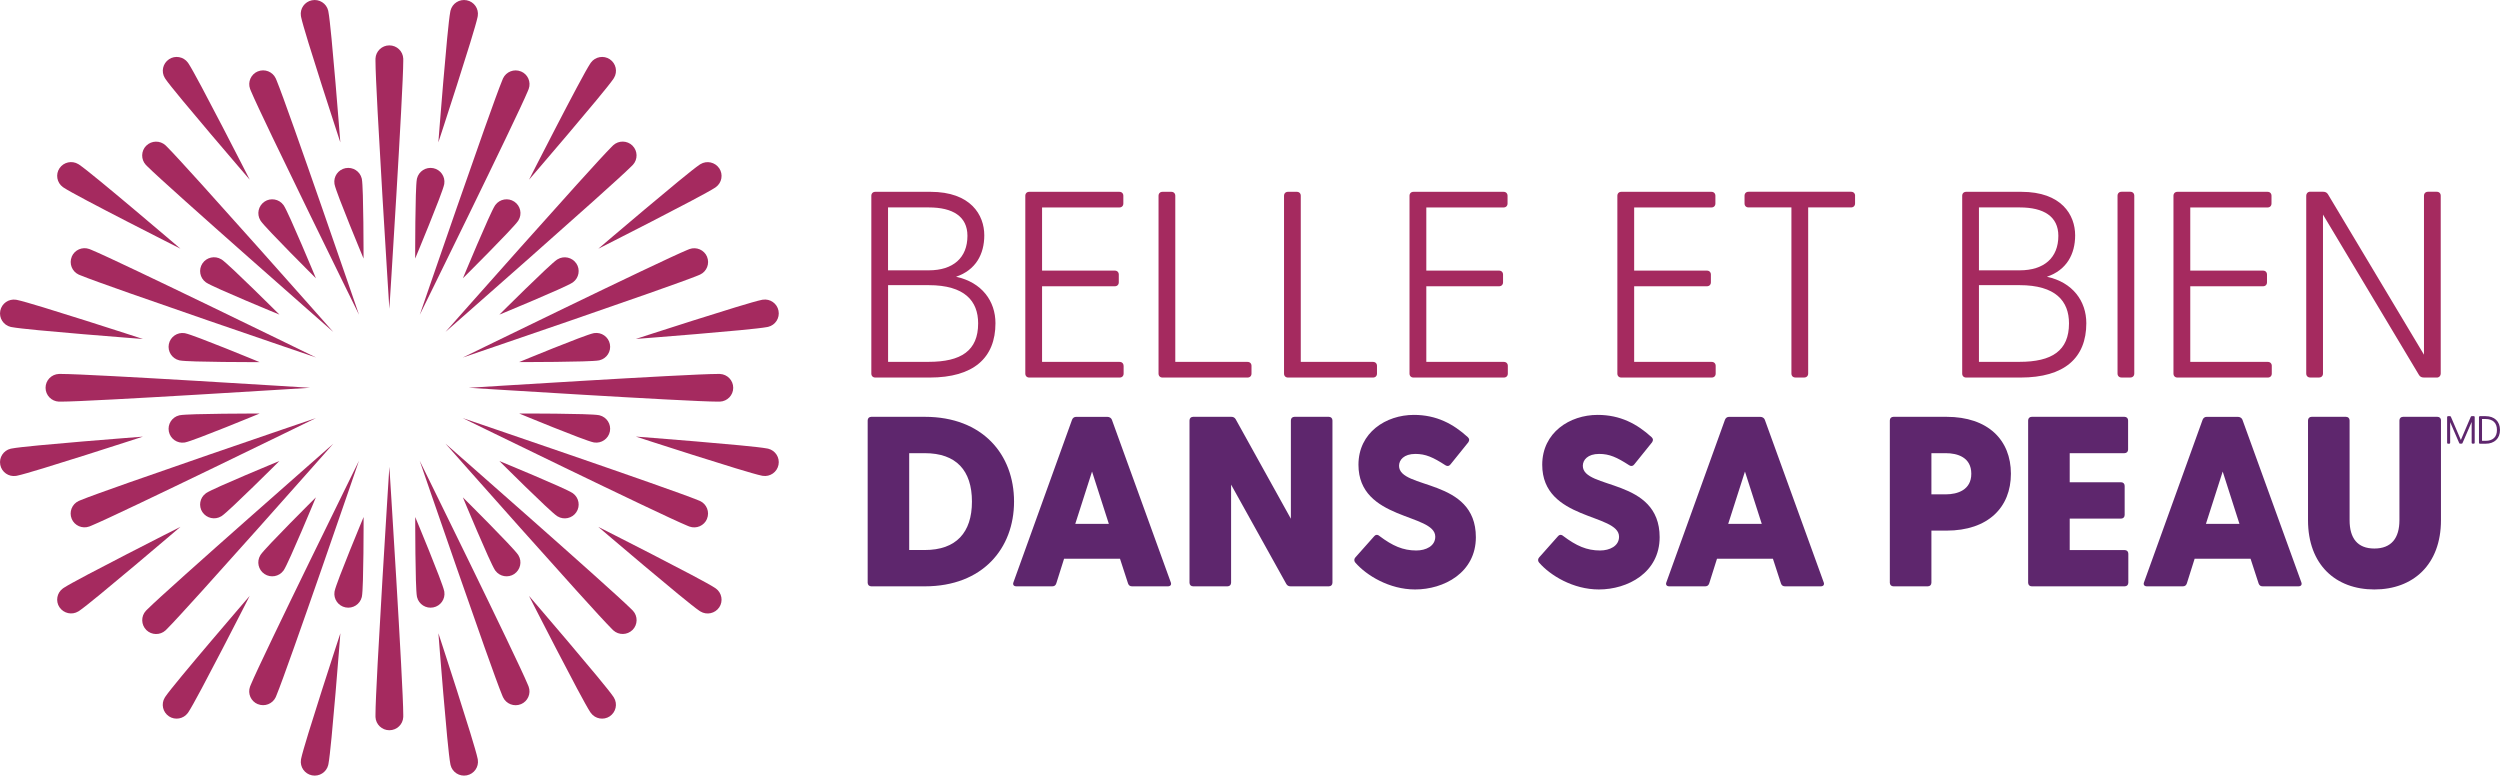
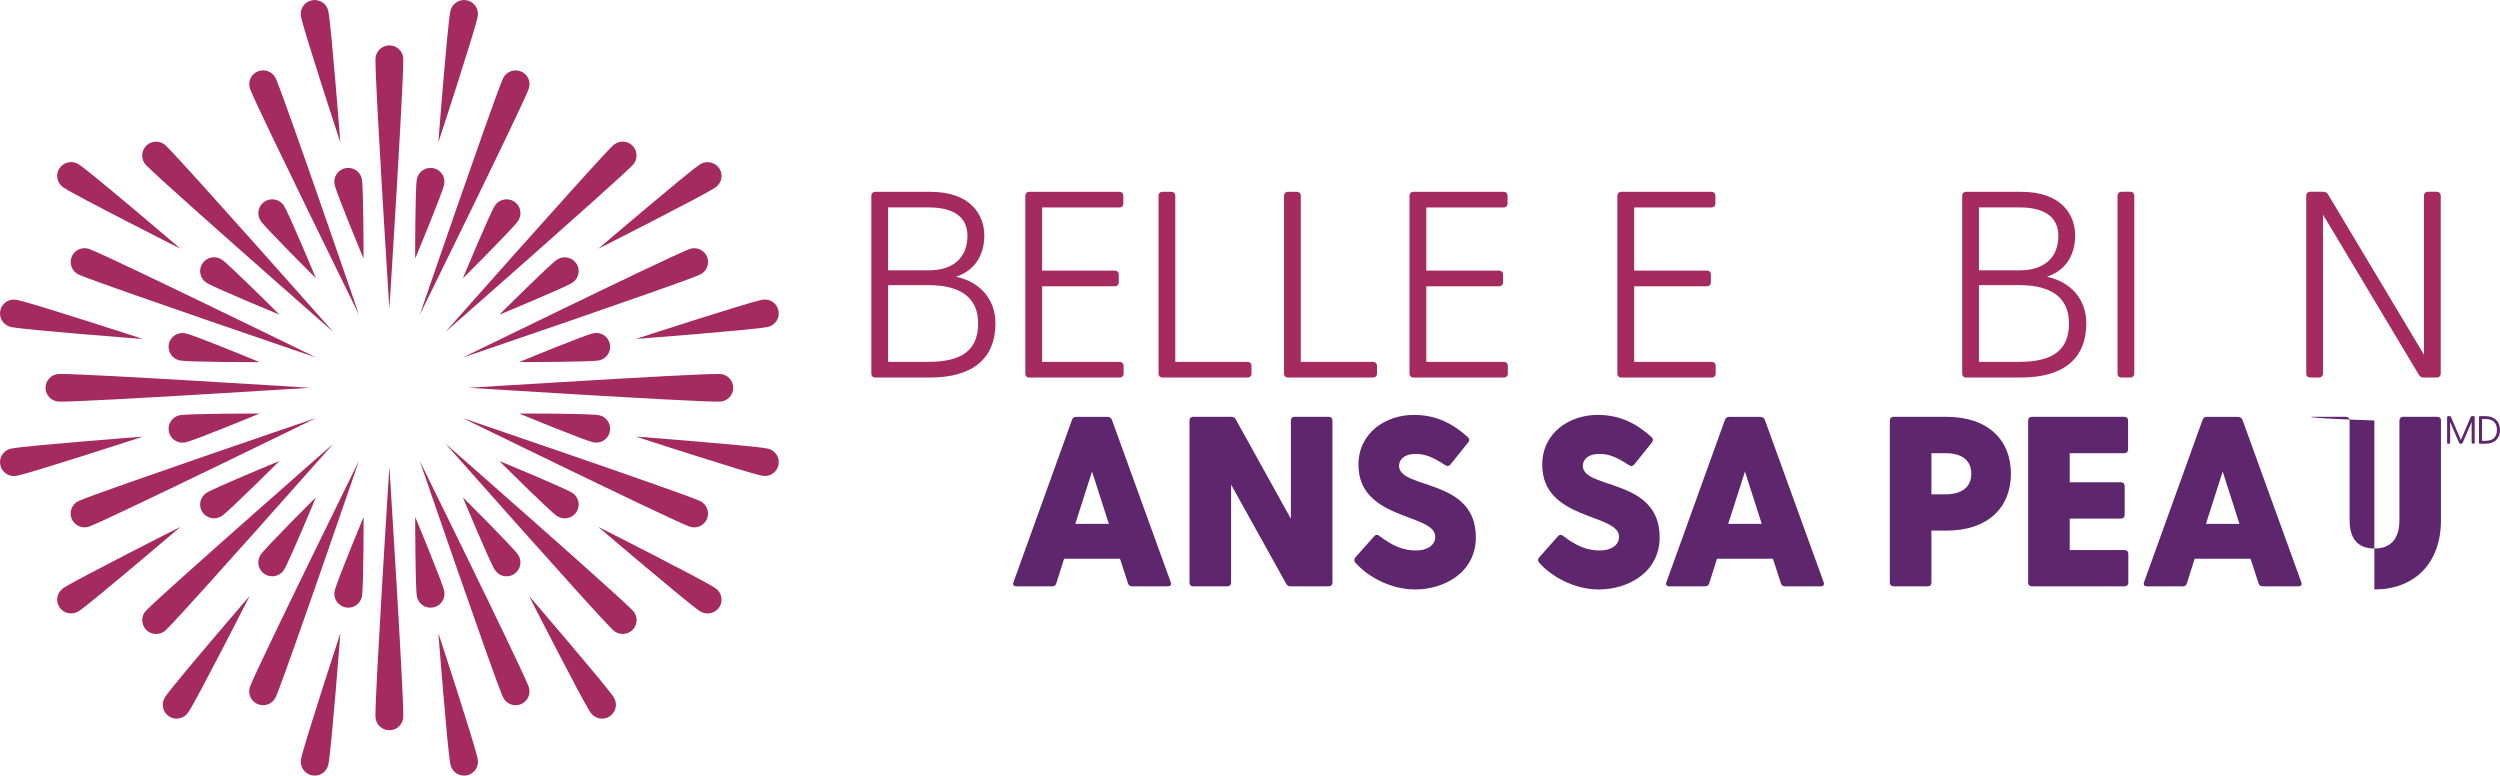
<svg xmlns="http://www.w3.org/2000/svg" width="303" height="94" viewBox="0 0 303 94" fill="none">
  <g clip-path="url(#clip0_8081_24586)">
    <path d="M47.191 5.5C48.096 5.5 48.835 6.209 48.875 7.104V7.393C48.875 10.967 47.191 37.427 47.191 37.427C47.191 37.427 45.508 10.967 45.508 7.393V7.104C45.548 6.209 46.287 5.5 47.191 5.5Z" fill="#A52A5F" />
    <path d="M63.14 8.656C63.976 9.001 64.385 9.936 64.078 10.78L63.97 11.046C62.599 14.349 50.877 38.152 50.877 38.152C50.877 38.152 59.488 13.063 60.859 9.766L60.967 9.5C61.348 8.69 62.304 8.316 63.14 8.661V8.656Z" fill="#A52A5F" />
    <path d="M76.66 17.657C77.297 18.291 77.314 19.317 76.711 19.974L76.506 20.178C73.97 22.704 53.994 40.225 53.994 40.225C53.994 40.225 71.587 20.331 74.123 17.804L74.328 17.6C74.988 17 76.017 17.017 76.66 17.651V17.657Z" fill="#A52A5F" />
    <path d="M85.692 31.116C86.039 31.949 85.664 32.901 84.85 33.28L84.583 33.393C81.267 34.759 56.081 43.335 56.081 43.335C56.081 43.335 79.982 31.66 83.298 30.295L83.565 30.187C84.407 29.881 85.351 30.289 85.698 31.122L85.692 31.116Z" fill="#A52A5F" />
    <path d="M88.866 47C88.866 47.901 88.155 48.637 87.256 48.677H86.966C83.377 48.677 56.81 47 56.81 47C56.81 47 83.377 45.323 86.966 45.323H87.256C88.155 45.363 88.866 46.099 88.866 47Z" fill="#A52A5F" />
    <path d="M52.509 20.381C53.397 20.557 53.982 21.401 53.846 22.279L53.829 22.364C53.618 23.429 50.319 31.337 50.319 31.337C50.319 31.337 50.308 22.778 50.524 21.713L50.541 21.628C50.757 20.761 51.616 20.206 52.509 20.381Z" fill="#A52A5F" />
    <path d="M56.571 0.034C57.458 0.21 58.044 1.048 57.907 1.932L57.879 2.079C57.515 3.892 53.129 17.255 53.129 17.255C53.129 17.255 54.21 3.24 54.574 1.428L54.602 1.28C54.819 0.414 55.678 -0.142 56.571 0.034Z" fill="#A52A5F" />
    <path d="M62.332 24.438C63.083 24.936 63.305 25.939 62.838 26.703L62.793 26.777C62.19 27.678 56.104 33.728 56.104 33.728C56.104 33.728 59.386 25.814 59.989 24.913L60.04 24.84C60.569 24.12 61.581 23.939 62.332 24.438Z" fill="#A52A5F" />
-     <path d="M73.907 7.183C74.658 7.681 74.879 8.684 74.413 9.449L74.333 9.573C73.304 11.114 64.118 21.781 64.118 21.781C64.118 21.781 70.5 9.245 71.535 7.71L71.62 7.585C72.149 6.866 73.162 6.684 73.912 7.183H73.907Z" fill="#A52A5F" />
    <path d="M69.851 31.926C70.352 32.674 70.17 33.682 69.448 34.209L69.374 34.26C68.469 34.861 60.523 38.135 60.523 38.135C60.523 38.135 66.598 32.074 67.502 31.473L67.576 31.428C68.344 30.963 69.345 31.184 69.851 31.932V31.926Z" fill="#A52A5F" />
    <path d="M87.171 20.393C87.672 21.141 87.49 22.149 86.767 22.676L86.642 22.761C85.095 23.786 72.514 30.148 72.514 30.148C72.514 30.148 83.23 20.999 84.771 19.974L84.896 19.894C85.664 19.43 86.665 19.651 87.171 20.398V20.393Z" fill="#A52A5F" />
    <path d="M73.918 41.709C74.094 42.593 73.537 43.454 72.667 43.663L72.582 43.681C71.512 43.89 62.918 43.884 62.918 43.884C62.918 43.884 70.858 40.599 71.927 40.389L72.013 40.372C72.9 40.236 73.742 40.82 73.918 41.703V41.709Z" fill="#A52A5F" />
    <path d="M94.354 37.659C94.531 38.543 93.973 39.404 93.103 39.613L92.955 39.642C91.135 40.004 77.064 41.08 77.064 41.08C77.064 41.08 90.475 36.713 92.301 36.35L92.449 36.322C93.336 36.186 94.178 36.77 94.354 37.653V37.659Z" fill="#A52A5F" />
    <path d="M5.522 47C5.522 46.099 6.233 45.363 7.132 45.323H7.422C11.011 45.323 37.579 47 37.579 47C37.579 47 11.011 48.677 7.422 48.677H7.132C6.233 48.637 5.522 47.901 5.522 47Z" fill="#A52A5F" />
    <path d="M8.691 31.116C9.038 30.283 9.976 29.876 10.824 30.181L11.091 30.289C14.407 31.654 38.307 43.329 38.307 43.329C38.307 43.329 13.116 34.753 9.806 33.388L9.538 33.28C8.725 32.901 8.35 31.949 8.697 31.116H8.691Z" fill="#A52A5F" />
    <path d="M17.729 17.657C18.366 17.023 19.395 17.006 20.055 17.606L20.26 17.81C22.796 20.336 40.389 40.231 40.389 40.231C40.389 40.231 20.413 22.71 17.876 20.183L17.672 19.979C17.069 19.322 17.086 18.297 17.723 17.657H17.729Z" fill="#A52A5F" />
    <path d="M31.243 8.656C32.079 8.31 33.035 8.684 33.416 9.494L33.53 9.76C34.9 13.063 43.512 38.146 43.512 38.146C43.512 38.146 31.789 14.343 30.418 11.04L30.31 10.774C30.003 9.936 30.413 8.996 31.249 8.65L31.243 8.656Z" fill="#A52A5F" />
    <path d="M20.465 41.709C20.641 40.825 21.488 40.242 22.37 40.378L22.455 40.395C23.525 40.605 31.465 43.89 31.465 43.89C31.465 43.89 22.871 43.901 21.801 43.686L21.716 43.669C20.846 43.454 20.288 42.599 20.465 41.709Z" fill="#A52A5F" />
    <path d="M0.034 37.659C0.21 36.775 1.052 36.192 1.939 36.328L2.087 36.356C3.907 36.719 17.325 41.086 17.325 41.086C17.325 41.086 3.253 40.01 1.433 39.647L1.285 39.619C0.415 39.404 -0.142 38.548 0.034 37.659Z" fill="#A52A5F" />
    <path d="M24.537 31.926C25.038 31.178 26.044 30.958 26.812 31.422L26.886 31.467C27.791 32.068 33.865 38.129 33.865 38.129C33.865 38.129 25.919 34.861 25.015 34.26L24.941 34.209C24.219 33.682 24.037 32.674 24.537 31.926Z" fill="#A52A5F" />
    <path d="M7.212 20.393C7.712 19.645 8.719 19.424 9.487 19.889L9.612 19.968C11.159 20.993 21.869 30.142 21.869 30.142C21.869 30.142 9.282 23.786 7.741 22.755L7.616 22.67C6.893 22.143 6.711 21.135 7.212 20.387V20.393Z" fill="#A52A5F" />
    <path d="M32.056 24.438C32.807 23.939 33.819 24.12 34.348 24.84L34.4 24.913C35.002 25.814 38.29 33.728 38.29 33.728C38.29 33.728 32.204 27.678 31.601 26.777L31.556 26.703C31.089 25.939 31.311 24.942 32.062 24.438H32.056Z" fill="#A52A5F" />
-     <path d="M20.476 7.183C21.227 6.684 22.239 6.866 22.768 7.585L22.854 7.71C23.883 9.25 30.27 21.781 30.27 21.781C30.27 21.781 21.085 11.108 20.055 9.573L19.976 9.449C19.509 8.684 19.731 7.687 20.482 7.183H20.476Z" fill="#A52A5F" />
    <path d="M41.879 20.381C42.766 20.206 43.631 20.761 43.841 21.628L43.858 21.713C44.069 22.778 44.063 31.337 44.063 31.337C44.063 31.337 40.764 23.429 40.554 22.364L40.537 22.279C40.4 21.395 40.986 20.557 41.873 20.381H41.879Z" fill="#A52A5F" />
    <path d="M37.812 0.034C38.7 -0.142 39.564 0.414 39.775 1.28L39.803 1.428C40.167 3.24 41.248 17.255 41.248 17.255C41.248 17.255 36.862 3.897 36.498 2.079L36.47 1.932C36.333 1.048 36.919 0.21 37.806 0.034H37.812Z" fill="#A52A5F" />
    <path d="M47.191 88.505C46.287 88.505 45.548 87.797 45.508 86.902V86.613C45.508 83.039 47.191 56.579 47.191 56.579C47.191 56.579 48.875 83.039 48.875 86.613V86.902C48.835 87.797 48.096 88.505 47.191 88.505Z" fill="#A52A5F" />
    <path d="M31.243 85.344C30.407 84.999 29.997 84.064 30.304 83.22L30.413 82.954C31.783 79.651 43.506 55.848 43.506 55.848C43.506 55.848 34.895 80.937 33.524 84.234L33.416 84.5C33.035 85.31 32.079 85.684 31.243 85.339V85.344Z" fill="#A52A5F" />
    <path d="M17.729 76.349C17.092 75.714 17.075 74.689 17.677 74.032L17.882 73.828C20.419 71.302 40.395 53.781 40.395 53.781C40.395 53.781 22.802 73.675 20.265 76.201L20.061 76.405C19.401 77.006 18.371 76.989 17.729 76.355V76.349Z" fill="#A52A5F" />
    <path d="M8.691 62.884C8.344 62.051 8.719 61.099 9.533 60.72L9.8 60.607C13.116 59.241 38.301 50.665 38.301 50.665C38.301 50.665 14.401 62.34 11.085 63.705L10.818 63.813C9.976 64.119 9.032 63.711 8.685 62.878L8.691 62.884Z" fill="#A52A5F" />
    <path d="M41.879 73.618C40.992 73.443 40.406 72.599 40.543 71.721L40.56 71.636C40.77 70.571 44.069 62.663 44.069 62.663C44.069 62.663 44.081 71.222 43.864 72.287L43.847 72.372C43.631 73.239 42.772 73.794 41.879 73.618Z" fill="#A52A5F" />
    <path d="M37.812 93.972C36.925 93.796 36.339 92.958 36.476 92.074L36.504 91.927C36.868 90.114 41.254 76.751 41.254 76.751C41.254 76.751 40.173 90.765 39.809 92.578L39.78 92.725C39.564 93.592 38.705 94.147 37.812 93.972Z" fill="#A52A5F" />
    <path d="M32.056 69.568C31.306 69.07 31.084 68.067 31.55 67.302L31.596 67.229C32.199 66.328 38.285 60.278 38.285 60.278C38.285 60.278 35.003 68.192 34.4 69.092L34.349 69.166C33.82 69.885 32.807 70.067 32.056 69.568Z" fill="#A52A5F" />
    <path d="M20.476 86.817C19.725 86.319 19.503 85.316 19.97 84.551L20.049 84.427C21.079 82.886 30.265 72.219 30.265 72.219C30.265 72.219 23.883 84.755 22.848 86.29L22.762 86.415C22.233 87.134 21.221 87.316 20.47 86.817H20.476Z" fill="#A52A5F" />
    <path d="M24.537 62.079C24.037 61.332 24.219 60.323 24.941 59.797L25.015 59.745C25.919 59.145 33.865 55.871 33.865 55.871C33.865 55.871 27.791 61.932 26.886 62.532L26.812 62.578C26.044 63.042 25.043 62.821 24.537 62.074V62.079Z" fill="#A52A5F" />
    <path d="M7.212 73.607C6.711 72.859 6.893 71.851 7.616 71.324L7.741 71.239C9.288 70.214 21.869 63.852 21.869 63.852C21.869 63.852 11.154 73.001 9.612 74.026L9.487 74.106C8.719 74.57 7.718 74.349 7.212 73.601V73.607Z" fill="#A52A5F" />
    <path d="M20.465 52.297C20.288 51.413 20.846 50.552 21.716 50.342L21.801 50.325C22.871 50.116 31.465 50.121 31.465 50.121C31.465 50.121 23.525 53.407 22.455 53.616L22.37 53.633C21.483 53.769 20.641 53.186 20.465 52.302V52.297Z" fill="#A52A5F" />
    <path d="M0.034 56.341C-0.142 55.457 0.415 54.596 1.285 54.387L1.433 54.358C3.253 53.996 17.325 52.92 17.325 52.92C17.325 52.92 3.913 57.287 2.087 57.65L1.939 57.678C1.052 57.814 0.21 57.23 0.034 56.347V56.341Z" fill="#A52A5F" />
    <path d="M85.692 62.884C85.345 63.717 84.407 64.124 83.559 63.819L83.292 63.711C79.976 62.346 56.076 50.671 56.076 50.671C56.076 50.671 81.267 59.247 84.577 60.612L84.844 60.72C85.658 61.099 86.033 62.051 85.686 62.884H85.692Z" fill="#A52A5F" />
    <path d="M76.66 76.349C76.023 76.983 74.993 77 74.333 76.4L74.129 76.196C71.592 73.669 53.999 53.775 53.999 53.775C53.999 53.775 73.975 71.296 76.512 73.822L76.717 74.026C77.32 74.683 77.302 75.709 76.665 76.349H76.66Z" fill="#A52A5F" />
    <path d="M63.14 85.344C62.304 85.69 61.348 85.316 60.967 84.506L60.853 84.24C59.482 80.937 50.871 55.854 50.871 55.854C50.871 55.854 62.594 79.657 63.964 82.96L64.073 83.226C64.38 84.064 63.97 85.004 63.134 85.35L63.14 85.344Z" fill="#A52A5F" />
    <path d="M73.918 52.297C73.742 53.18 72.894 53.764 72.013 53.628L71.927 53.611C70.858 53.401 62.918 50.116 62.918 50.116C62.918 50.116 71.512 50.104 72.582 50.319L72.667 50.337C73.537 50.552 74.094 51.407 73.918 52.297Z" fill="#A52A5F" />
    <path d="M94.354 56.341C94.178 57.225 93.336 57.808 92.449 57.672L92.301 57.644C90.481 57.281 77.064 52.914 77.064 52.914C77.064 52.914 91.135 53.99 92.955 54.353L93.103 54.381C93.973 54.596 94.531 55.452 94.354 56.341Z" fill="#A52A5F" />
    <path d="M69.851 62.079C69.351 62.827 68.344 63.048 67.576 62.584L67.502 62.538C66.598 61.938 60.523 55.877 60.523 55.877C60.523 55.877 68.469 59.145 69.374 59.746L69.448 59.797C70.17 60.323 70.352 61.332 69.851 62.079Z" fill="#A52A5F" />
    <path d="M87.171 73.607C86.67 74.355 85.663 74.576 84.895 74.111L84.77 74.032C83.223 73.007 72.513 63.858 72.513 63.858C72.513 63.858 85.1 70.214 86.642 71.245L86.767 71.33C87.489 71.857 87.671 72.865 87.171 73.613V73.607Z" fill="#A52A5F" />
    <path d="M62.332 69.568C61.581 70.067 60.569 69.885 60.04 69.166L59.989 69.092C59.386 68.192 56.098 60.278 56.098 60.278C56.098 60.278 62.184 66.328 62.787 67.229L62.833 67.302C63.299 68.067 63.077 69.064 62.326 69.568H62.332Z" fill="#A52A5F" />
    <path d="M73.907 86.817C73.156 87.316 72.144 87.134 71.615 86.415L71.529 86.29C70.5 84.75 64.112 72.219 64.112 72.219C64.112 72.219 73.298 82.891 74.328 84.427L74.407 84.551C74.874 85.316 74.652 86.313 73.901 86.817H73.907Z" fill="#A52A5F" />
    <path d="M52.509 73.618C51.622 73.794 50.758 73.239 50.547 72.372L50.53 72.287C50.319 71.222 50.325 62.663 50.325 62.663C50.325 62.663 53.624 70.571 53.835 71.636L53.852 71.721C53.988 72.604 53.402 73.443 52.515 73.618H52.509Z" fill="#A52A5F" />
    <path d="M56.57 93.972C55.683 94.147 54.818 93.592 54.608 92.725L54.58 92.578C54.215 90.765 53.135 76.751 53.135 76.751C53.135 76.751 57.52 90.108 57.884 91.927L57.913 92.074C58.049 92.958 57.463 93.796 56.576 93.972H56.57Z" fill="#A52A5F" />
    <path d="M120.65 39.166C120.65 43.38 117.999 45.759 112.675 45.759H106.089C105.799 45.759 105.605 45.567 105.605 45.278V23.729C105.605 23.44 105.799 23.248 106.089 23.248H112.772C117.647 23.248 119.296 26.046 119.296 28.522C119.296 30.805 118.261 32.736 115.872 33.541C119.006 34.215 120.65 36.498 120.65 39.171V39.166ZM112.573 25.14H107.63V32.764H112.573C115.514 32.764 117.254 31.252 117.254 28.584C117.254 26.233 115.479 25.14 112.573 25.14ZM118.551 39.194C118.551 36.492 116.936 34.56 112.545 34.56H107.636V43.856H112.545C116.486 43.856 118.551 42.508 118.551 39.194Z" fill="#A52A5F" />
    <path d="M136.183 44.343V45.278C136.183 45.567 135.99 45.759 135.7 45.759H124.751C124.46 45.759 124.267 45.567 124.267 45.278V23.729C124.267 23.44 124.46 23.248 124.751 23.248H135.665C135.956 23.248 136.149 23.44 136.149 23.729V24.664C136.149 24.953 135.956 25.145 135.665 25.145H126.298V32.798H135.114C135.404 32.798 135.597 32.991 135.597 33.28V34.215C135.597 34.504 135.404 34.696 135.114 34.696H126.298V43.862H135.694C135.984 43.862 136.177 44.054 136.177 44.343H136.183Z" fill="#A52A5F" />
    <path d="M151.682 44.343V45.278C151.682 45.567 151.489 45.759 151.199 45.759H140.898C140.608 45.759 140.415 45.567 140.415 45.278V23.729C140.415 23.44 140.608 23.248 140.898 23.248H141.962C142.252 23.248 142.445 23.44 142.445 23.729V43.862H151.199C151.489 43.862 151.682 44.054 151.682 44.343Z" fill="#A52A5F" />
    <path d="M166.891 44.343V45.278C166.891 45.567 166.698 45.759 166.408 45.759H156.107C155.817 45.759 155.624 45.567 155.624 45.278V23.729C155.624 23.44 155.817 23.248 156.107 23.248H157.171C157.461 23.248 157.654 23.44 157.654 23.729V43.862H166.408C166.698 43.862 166.891 44.054 166.891 44.343Z" fill="#A52A5F" />
    <path d="M182.749 44.343V45.278C182.749 45.567 182.556 45.759 182.265 45.759H171.316C171.026 45.759 170.833 45.567 170.833 45.278V23.729C170.833 23.44 171.026 23.248 171.316 23.248H182.231C182.521 23.248 182.715 23.44 182.715 23.729V24.664C182.715 24.953 182.521 25.145 182.231 25.145H172.869V32.798H181.685C181.975 32.798 182.169 32.991 182.169 33.28V34.215C182.169 34.504 181.975 34.696 181.685 34.696H172.869V43.862H182.265C182.556 43.862 182.749 44.054 182.749 44.343Z" fill="#A52A5F" />
    <path d="M207.94 44.343V45.278C207.94 45.567 207.746 45.759 207.456 45.759H196.507C196.217 45.759 196.024 45.567 196.024 45.278V23.729C196.024 23.44 196.217 23.248 196.507 23.248H207.422C207.712 23.248 207.906 23.44 207.906 23.729V24.664C207.906 24.953 207.712 25.145 207.422 25.145H198.06V32.798H206.876C207.166 32.798 207.36 32.991 207.36 33.28V34.215C207.36 34.504 207.166 34.696 206.876 34.696H198.06V43.862H207.456C207.746 43.862 207.94 44.054 207.94 44.343Z" fill="#A52A5F" />
-     <path d="M224.833 23.724V24.658C224.833 24.947 224.639 25.14 224.349 25.14H219.151V45.272C219.151 45.561 218.957 45.754 218.667 45.754H217.604C217.313 45.754 217.12 45.561 217.12 45.272V25.14H211.921C211.631 25.14 211.438 24.947 211.438 24.658V23.724C211.438 23.435 211.631 23.242 211.921 23.242H224.355C224.645 23.242 224.838 23.435 224.838 23.724H224.833Z" fill="#A52A5F" />
    <path d="M252.862 39.166C252.862 43.38 250.212 45.759 244.888 45.759H238.301C238.011 45.759 237.818 45.567 237.818 45.278V23.729C237.818 23.44 238.011 23.248 238.301 23.248H244.984C249.859 23.248 251.508 26.046 251.508 28.522C251.508 30.805 250.473 32.736 248.084 33.541C251.218 34.215 252.862 36.498 252.862 39.171V39.166ZM244.791 25.14H239.848V32.764H244.791C247.732 32.764 249.472 31.252 249.472 28.584C249.472 26.233 247.698 25.14 244.791 25.14ZM250.763 39.194C250.763 36.492 249.148 34.56 244.757 34.56H239.848V43.856H244.757C248.699 43.856 250.763 42.508 250.763 39.194Z" fill="#A52A5F" />
    <path d="M257.128 23.242H258.192C258.482 23.242 258.675 23.435 258.675 23.724V45.272C258.675 45.561 258.482 45.754 258.192 45.754H257.128C256.838 45.754 256.645 45.561 256.645 45.272V23.724C256.645 23.435 256.838 23.242 257.128 23.242Z" fill="#A52A5F" />
-     <path d="M275.34 44.343V45.278C275.34 45.567 275.147 45.759 274.857 45.759H263.908C263.618 45.759 263.424 45.567 263.424 45.278V23.729C263.424 23.44 263.618 23.248 263.908 23.248H274.823C275.113 23.248 275.306 23.44 275.306 23.729V24.664C275.306 24.953 275.113 25.145 274.823 25.145H265.461V32.798H274.277C274.567 32.798 274.76 32.991 274.76 33.28V34.215C274.76 34.504 274.567 34.696 274.277 34.696H265.461V43.862H274.857C275.147 43.862 275.34 44.054 275.34 44.343Z" fill="#A52A5F" />
    <path d="M295.816 23.724V45.272C295.816 45.527 295.657 45.72 295.43 45.754H293.752C293.496 45.754 293.302 45.657 293.172 45.431L281.546 26.007V45.272C281.546 45.561 281.352 45.754 281.062 45.754H279.999C279.709 45.754 279.515 45.561 279.515 45.272V23.724C279.515 23.469 279.674 23.276 279.902 23.242H281.58C281.836 23.242 282.029 23.338 282.16 23.565L293.786 42.989V23.724C293.786 23.435 293.979 23.242 294.269 23.242H295.333C295.623 23.242 295.816 23.435 295.816 23.724Z" fill="#A52A5F" />
-     <path d="M122.902 60.794C122.902 66.458 119.102 71.064 112.089 71.064H105.605C105.338 71.064 105.162 70.888 105.162 70.622V50.959C105.162 50.693 105.338 50.518 105.605 50.518H112.089C119.102 50.518 122.902 55.095 122.902 60.788V60.794ZM117.8 60.794C117.8 57.009 115.883 54.925 112.084 54.925H110.195V66.662H112.084C115.883 66.662 117.8 64.549 117.8 60.794Z" fill="#5E266D" />
    <path d="M141.546 71.064H137.218C136.979 71.064 136.803 70.973 136.717 70.712L135.745 67.721H128.965L128.021 70.712C127.936 70.978 127.754 71.064 127.52 71.064H123.186C122.862 71.064 122.714 70.86 122.834 70.565L129.932 50.874C130.023 50.642 130.199 50.523 130.432 50.523H134.203C134.442 50.523 134.676 50.642 134.761 50.874L141.893 70.565C142.013 70.86 141.865 71.064 141.541 71.064H141.546ZM134.391 63.49L132.355 57.151L130.324 63.49H134.391Z" fill="#5E266D" />
    <path d="M161.493 50.959V70.622C161.493 70.888 161.317 71.064 161.05 71.064H156.426C156.187 71.064 156.01 70.973 155.897 70.769L149.208 58.737V70.622C149.208 70.888 149.032 71.064 148.764 71.064H144.612C144.345 71.064 144.168 70.888 144.168 70.622V50.959C144.168 50.693 144.345 50.518 144.612 50.518H149.236C149.469 50.518 149.646 50.608 149.765 50.812L156.454 62.872V50.959C156.454 50.693 156.63 50.518 156.898 50.518H161.05C161.311 50.518 161.493 50.693 161.493 50.959Z" fill="#5E266D" />
    <path d="M178.875 65.104C178.875 69.421 174.985 71.443 171.51 71.443C168.387 71.443 165.617 69.744 164.263 68.186C164.116 68.01 164.087 67.772 164.263 67.568L166.533 65.014C166.681 64.81 166.948 64.747 167.181 64.957C168.774 66.158 170.042 66.719 171.658 66.719C172.806 66.719 173.955 66.192 173.955 65.048C173.955 62.204 164.645 63.11 164.645 56.33C164.645 52.427 167.972 50.285 171.362 50.285C174.103 50.285 176.134 51.373 177.903 52.987C178.108 53.191 178.108 53.367 177.96 53.605L175.81 56.273C175.633 56.505 175.429 56.539 175.19 56.392C173.688 55.423 172.801 55.015 171.538 55.015C170.156 55.015 169.564 55.746 169.564 56.454C169.564 59.36 178.875 57.893 178.875 65.11V65.104Z" fill="#5E266D" />
    <path d="M201.149 65.104C201.149 69.421 197.258 71.443 193.783 71.443C190.661 71.443 187.891 69.744 186.537 68.186C186.389 68.01 186.361 67.772 186.537 67.568L188.806 65.014C188.954 64.81 189.221 64.747 189.455 64.957C191.047 66.158 192.316 66.719 193.931 66.719C195.08 66.719 196.229 66.192 196.229 65.048C196.229 62.204 186.918 63.11 186.918 56.33C186.918 52.427 190.245 50.285 193.635 50.285C196.377 50.285 198.407 51.373 200.176 52.987C200.381 53.191 200.381 53.367 200.233 53.605L198.083 56.273C197.907 56.505 197.702 56.539 197.463 56.392C195.962 55.423 195.074 55.015 193.812 55.015C192.429 55.015 191.838 55.746 191.838 56.454C191.838 59.36 201.149 57.893 201.149 65.11V65.104Z" fill="#5E266D" />
    <path d="M220.686 71.064H216.352C216.119 71.064 215.937 70.973 215.852 70.712L214.879 67.721H208.099L207.155 70.712C207.064 70.978 206.888 71.064 206.655 71.064H202.321C201.996 71.064 201.848 70.86 201.968 70.565L209.066 50.874C209.157 50.642 209.334 50.523 209.567 50.523H213.338C213.577 50.523 213.81 50.642 213.895 50.874L221.028 70.565C221.147 70.86 220.999 71.064 220.675 71.064H220.686ZM213.525 63.49L211.489 57.151L209.459 63.49H213.525Z" fill="#5E266D" />
    <path d="M243.722 57.417C243.722 61.496 240.952 64.311 235.913 64.311H234.087V70.622C234.087 70.888 233.91 71.064 233.643 71.064H229.491C229.224 71.064 229.047 70.888 229.047 70.622V50.959C229.047 50.693 229.224 50.518 229.491 50.518H235.913C240.952 50.518 243.722 53.333 243.722 57.412V57.417ZM238.921 57.417C238.921 55.423 237.243 54.925 235.827 54.925H234.087V59.915H235.827C237.243 59.915 238.921 59.389 238.921 57.423V57.417Z" fill="#5E266D" />
    <path d="M257.953 67.098V70.622C257.953 70.888 257.777 71.064 257.509 71.064H246.253C245.986 71.064 245.81 70.888 245.81 70.622V50.959C245.81 50.693 245.986 50.518 246.253 50.518H257.481C257.748 50.518 257.925 50.693 257.925 50.959V54.483C257.925 54.749 257.748 54.925 257.481 54.925H250.849V58.448H257.066C257.333 58.448 257.509 58.624 257.509 58.89V62.414C257.509 62.68 257.333 62.855 257.066 62.855H250.849V66.668H257.509C257.777 66.668 257.953 66.843 257.953 67.11V67.098Z" fill="#5E266D" />
    <path d="M278.577 71.064H274.242C274.009 71.064 273.833 70.973 273.742 70.712L272.769 67.721H265.989L265.045 70.712C264.954 70.978 264.778 71.064 264.545 71.064H260.211C259.886 71.064 259.739 70.86 259.858 70.565L266.956 50.874C267.047 50.642 267.224 50.523 267.457 50.523H271.228C271.461 50.523 271.7 50.642 271.785 50.874L278.918 70.565C279.037 70.86 278.889 71.064 278.565 71.064H278.577ZM271.421 63.49L269.391 57.151L267.36 63.49H271.427H271.421Z" fill="#5E266D" />
-     <path d="M295.845 50.959V63.048C295.845 68.447 292.455 71.443 287.774 71.443C283.093 71.443 279.731 68.452 279.731 63.048V50.959C279.731 50.693 279.908 50.518 280.175 50.518H284.327C284.595 50.518 284.771 50.693 284.771 50.959V63.048C284.771 65.218 285.715 66.481 287.774 66.481C289.833 66.481 290.811 65.218 290.811 63.048V50.959C290.811 50.693 290.988 50.518 291.255 50.518H295.407C295.674 50.518 295.851 50.693 295.851 50.959H295.845Z" fill="#5E266D" />
+     <path d="M295.845 50.959V63.048C295.845 68.447 292.455 71.443 287.774 71.443V50.959C279.731 50.693 279.908 50.518 280.175 50.518H284.327C284.595 50.518 284.771 50.693 284.771 50.959V63.048C284.771 65.218 285.715 66.481 287.774 66.481C289.833 66.481 290.811 65.218 290.811 63.048V50.959C290.811 50.693 290.988 50.518 291.255 50.518H295.407C295.674 50.518 295.851 50.693 295.851 50.959H295.845Z" fill="#5E266D" />
    <path d="M299.821 50.438H299.582C299.525 50.438 299.485 50.461 299.462 50.506L298.256 53.327L297.045 50.506C297.028 50.461 296.982 50.438 296.925 50.438H296.698C296.635 50.438 296.59 50.484 296.59 50.546V53.673C296.59 53.735 296.635 53.781 296.698 53.781H296.851C296.914 53.781 296.96 53.735 296.96 53.673V51.163L298.057 53.701C298.069 53.735 298.103 53.775 298.171 53.775H298.342C298.41 53.775 298.444 53.735 298.455 53.701L299.565 51.141V53.667C299.565 53.73 299.61 53.775 299.673 53.775H299.826C299.889 53.775 299.934 53.73 299.934 53.667V50.54C299.934 50.478 299.889 50.433 299.826 50.433L299.821 50.438Z" fill="#5E266D" />
    <path d="M301.248 50.438H300.56C300.497 50.438 300.452 50.484 300.452 50.546V53.673C300.452 53.735 300.497 53.781 300.56 53.781H301.248C302.329 53.781 303 53.14 303 52.109C303 51.078 302.329 50.438 301.248 50.438ZM302.63 52.109C302.63 52.965 302.141 53.429 301.248 53.429H300.821V50.784H301.248C302.135 50.784 302.63 51.254 302.63 52.109Z" fill="#5E266D" />
  </g>
  <defs>
    <clipPath id="clip0_8081_24586">
      <rect width="303" height="94" fill="white" />
    </clipPath>
  </defs>
</svg>